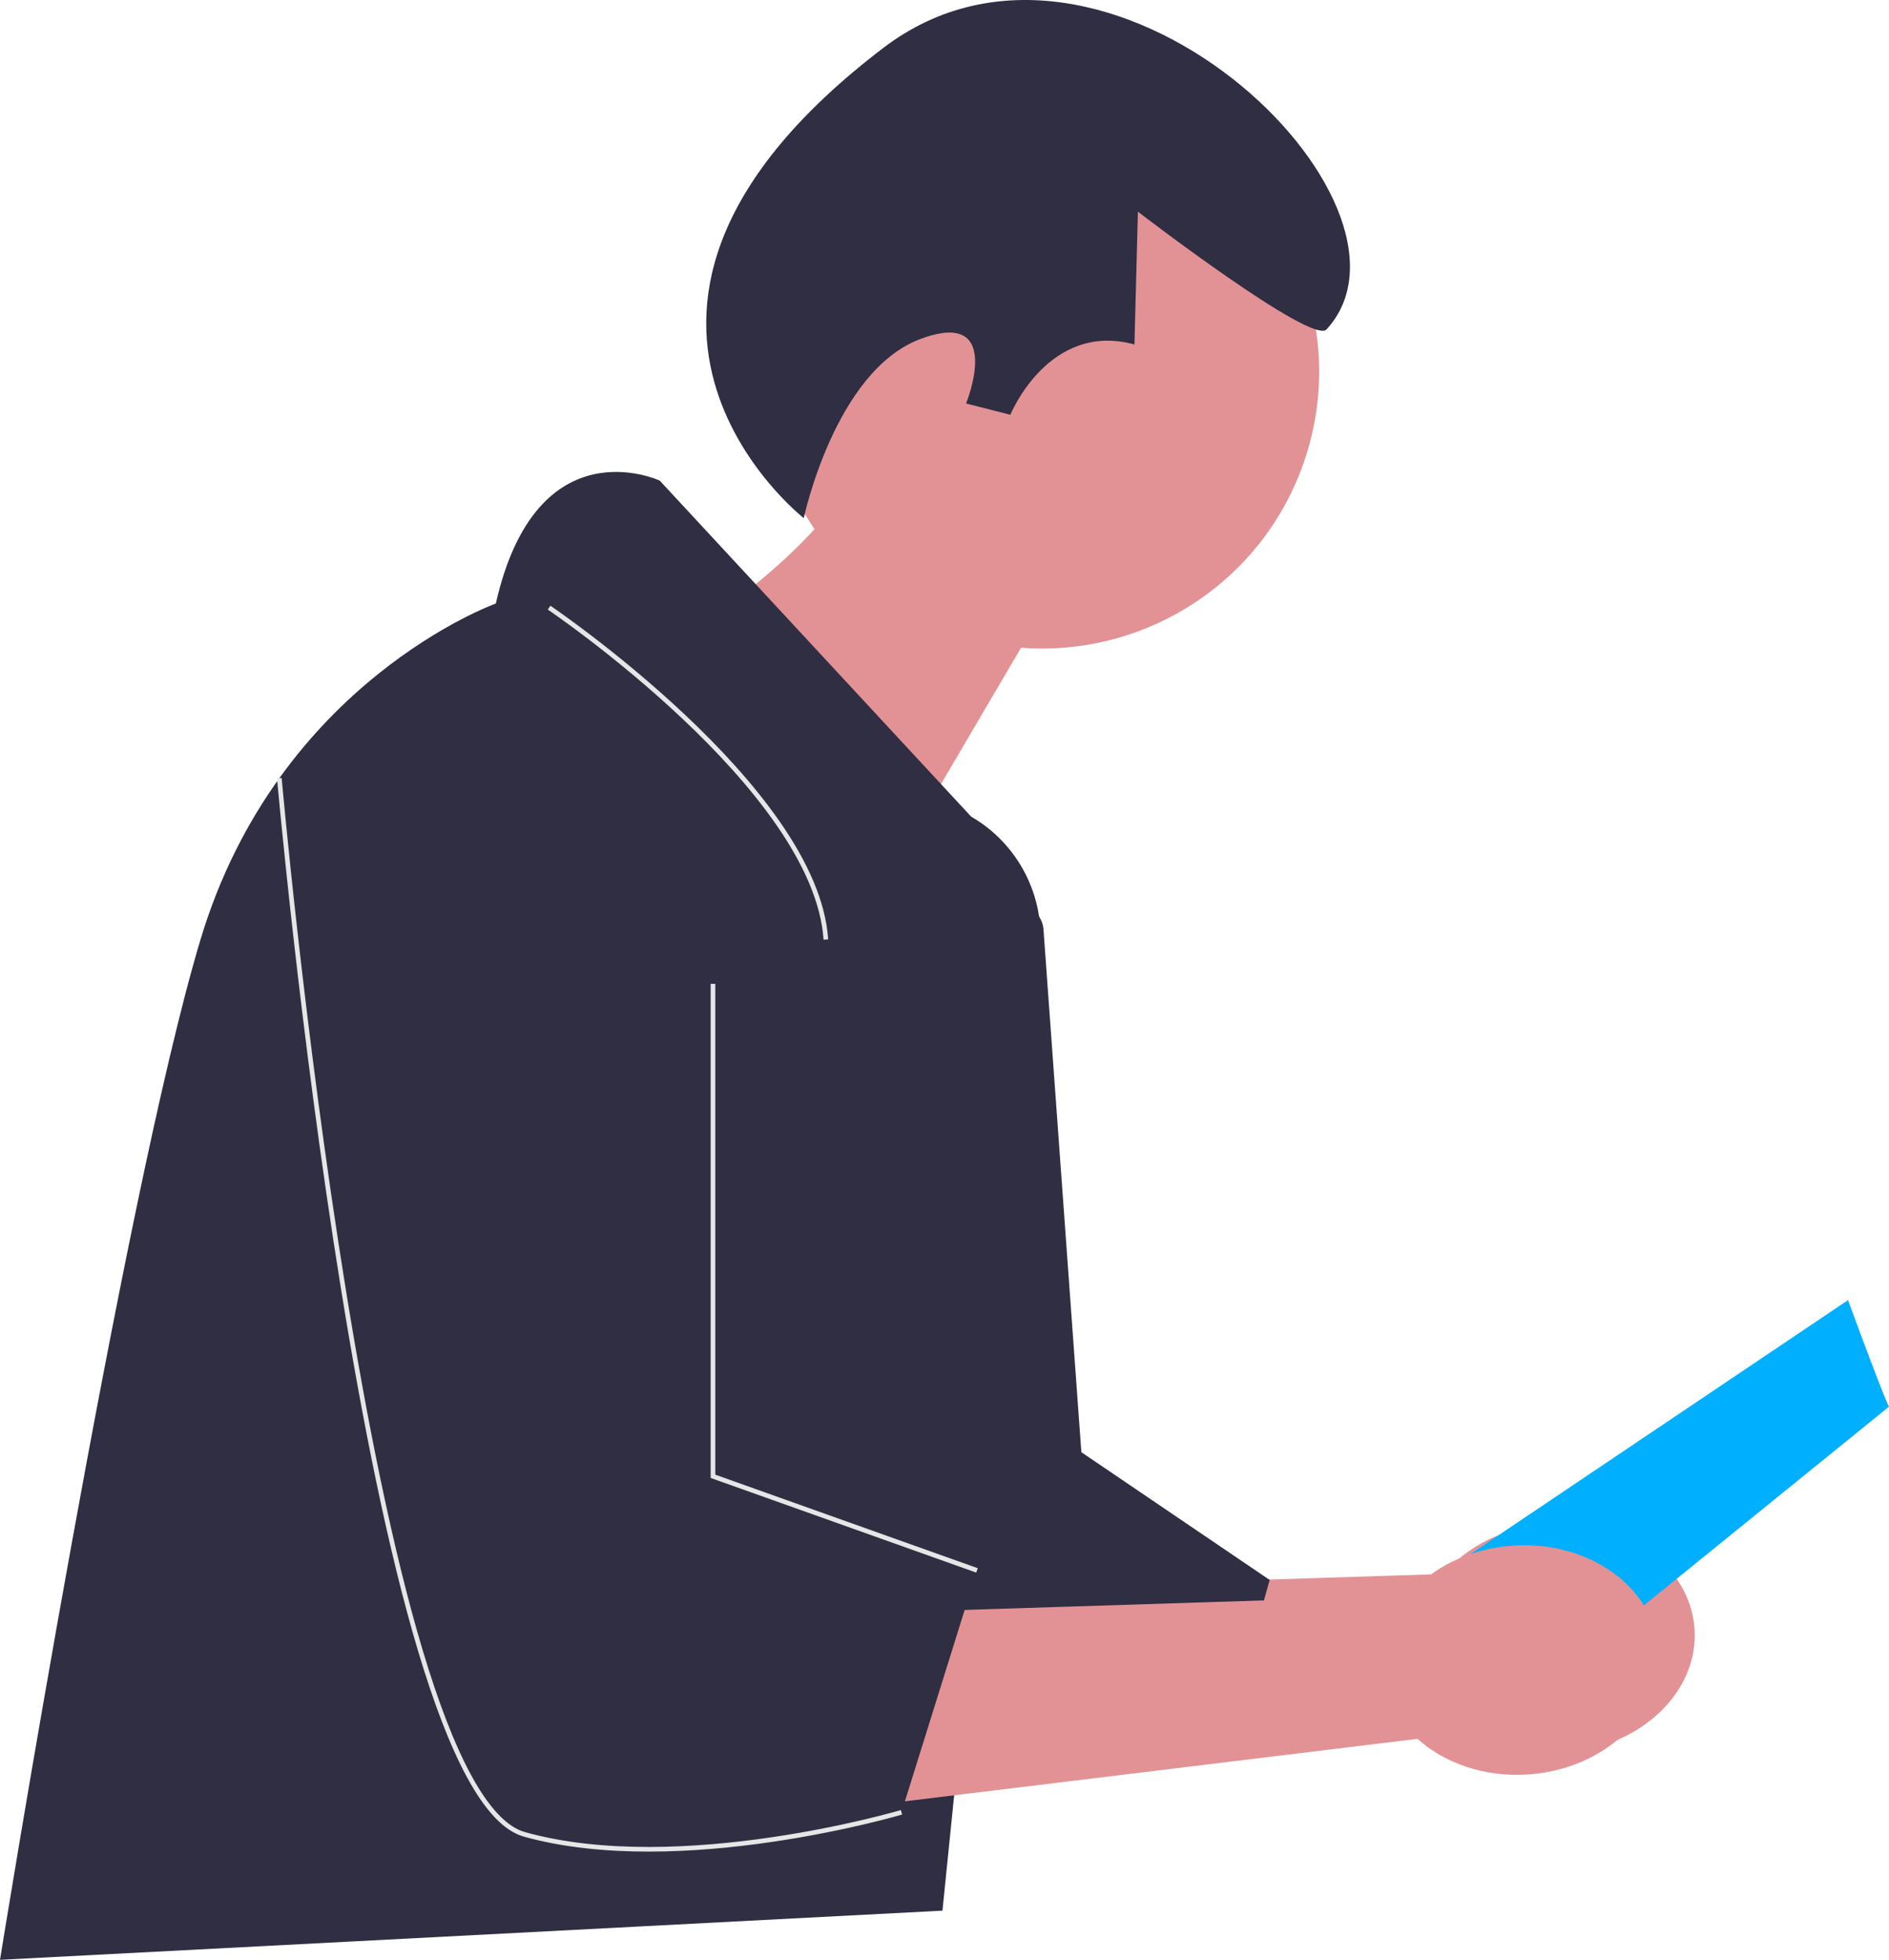
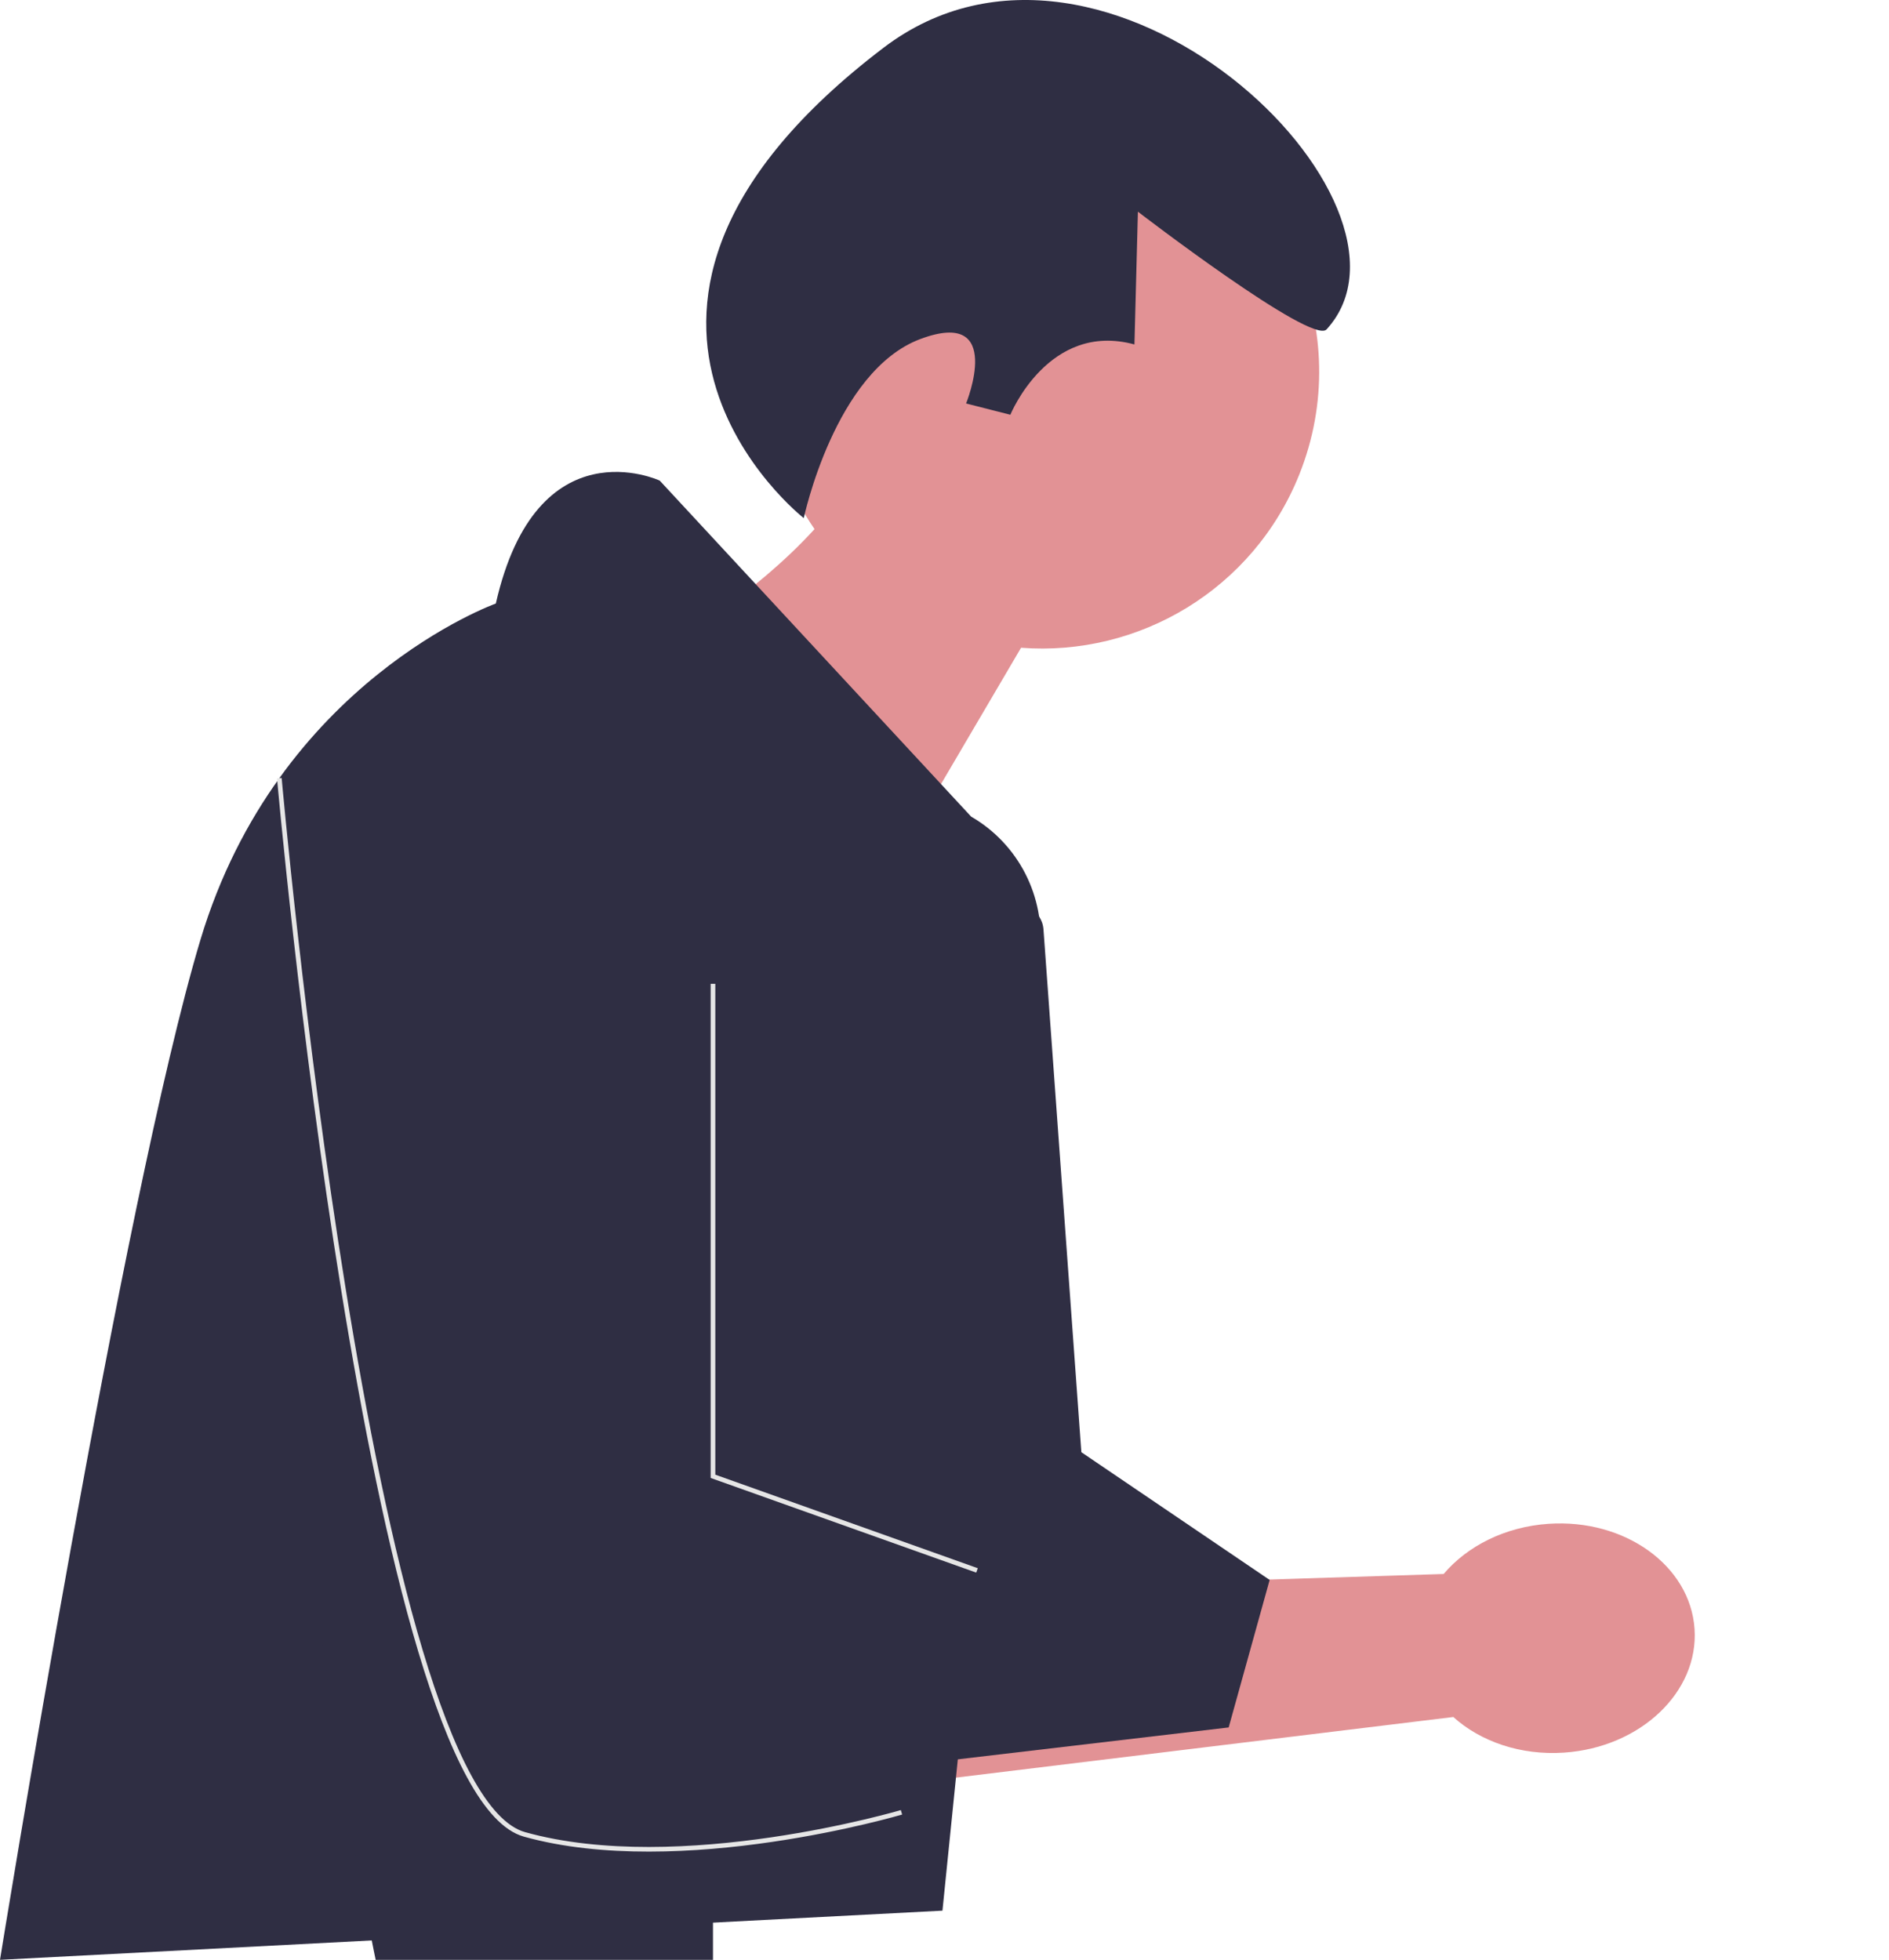
<svg xmlns="http://www.w3.org/2000/svg" width="406.422" height="421.666" viewBox="0 0 406.422 421.666">
  <path d="m312.682,369.422l-122.484,14.927,14.106-42.317,106.299-3.38c5.072-5.991,13.187-10.164,22.575-10.798,16.427-1.11,30.489,9.012,31.407,22.607.918,13.595-11.654,25.516-28.082,26.625-9.389.634-17.991-2.41-23.823-7.664l0.0 0Z" fill="#e29295" stroke-width="0" />
  <path d="m224.507,199.981l8.15,112.468,40.511,27.481-8.816,31.738-111.039,13.073,41.328-177.204,21.204-12.163c3.703-2.124,8.354.349,8.663,4.608Z" fill="#2f2e43" stroke-width="0" />
  <path d="m168.938,57.821c12.227-30.542,46.899-45.39,77.441-33.163,30.542,12.227,45.39,46.899,33.163,77.441-9.916,24.77-34.595,39.214-59.861,37.268l-38.976,66.373-36.318-67.235s17.777-10.283,30.861-24.666c-10.959-15.878-14.018-36.766-6.31-56.019Z" fill="#e29295" stroke-width="0" />
  <path d="m208.942,175.697l-67.002-72.292s-26.448-12.343-35.264,26.448c0,0-46.844,16.751-63.535,72.292C26.448,257.687,0,421.666,0,421.666l202.77-10.579,20.966-206.436c1.19-11.721-4.599-23.051-14.795-28.954h-0Z" fill="#2f2e43" stroke-width="0" />
-   <path d="m118.136,130.735s57.388,38.791,59.55,71.41" fill="none" stroke="#e6e6e6" stroke-miterlimit="10" />
-   <path d="m406.422,302.649s-.497-.339-8.816-22.922l-81.221,54.639,24.797,21.18,65.239-52.897Z" fill="#00b0ff" stroke-width="0" />
-   <path d="m304.977,374.12l-122.484,14.927,14.106-42.317,106.299-3.38c5.072-5.991,13.187-10.164,22.575-10.798,16.427-1.11,30.489,9.012,31.407,22.607.918,13.595-11.654,25.516-28.082,26.625-9.389.634-17.991-2.41-23.823-7.664l0.0 0Z" fill="#e29295" stroke-width="0" />
-   <path d="m153.4,317.636v-105.96s-26.146-90.424-93.3-44.247c0,0,19.245,217.898,52.746,227.251,33.501,9.353,81.108-4.752,81.108-4.752l16.251-52.046-56.805-20.246Z" fill="#2f2e43" stroke-width="0" />
+   <path d="m153.4,317.636s-26.146-90.424-93.3-44.247c0,0,19.245,217.898,52.746,227.251,33.501,9.353,81.108-4.752,81.108-4.752l16.251-52.046-56.805-20.246Z" fill="#2f2e43" stroke-width="0" />
  <path d="m60.101,167.429s19.244,217.898,52.746,227.251c33.501,9.354,81.108-4.752,81.108-4.752" fill="none" stroke="#e6e6e6" stroke-miterlimit="10" />
  <polyline points="210.205 337.882 153.4 317.636 153.4 211.675" fill="none" stroke="#e6e6e6" stroke-miterlimit="10" />
  <path d="m172.934,111.478s6.687-31.622,25.048-38.521c18.319-6.883,9.875,13.854,9.875,13.854l9.523,2.426s8.213-20.166,26.698-15.126l.744-28.567s37.438,28.776,40.588,25.332c24.787-27.103-47.504-96.976-95.299-60.615-74.336,56.553-17.177,101.217-17.177,101.217Z" fill="#2f2e43" stroke-width="0" />
</svg>